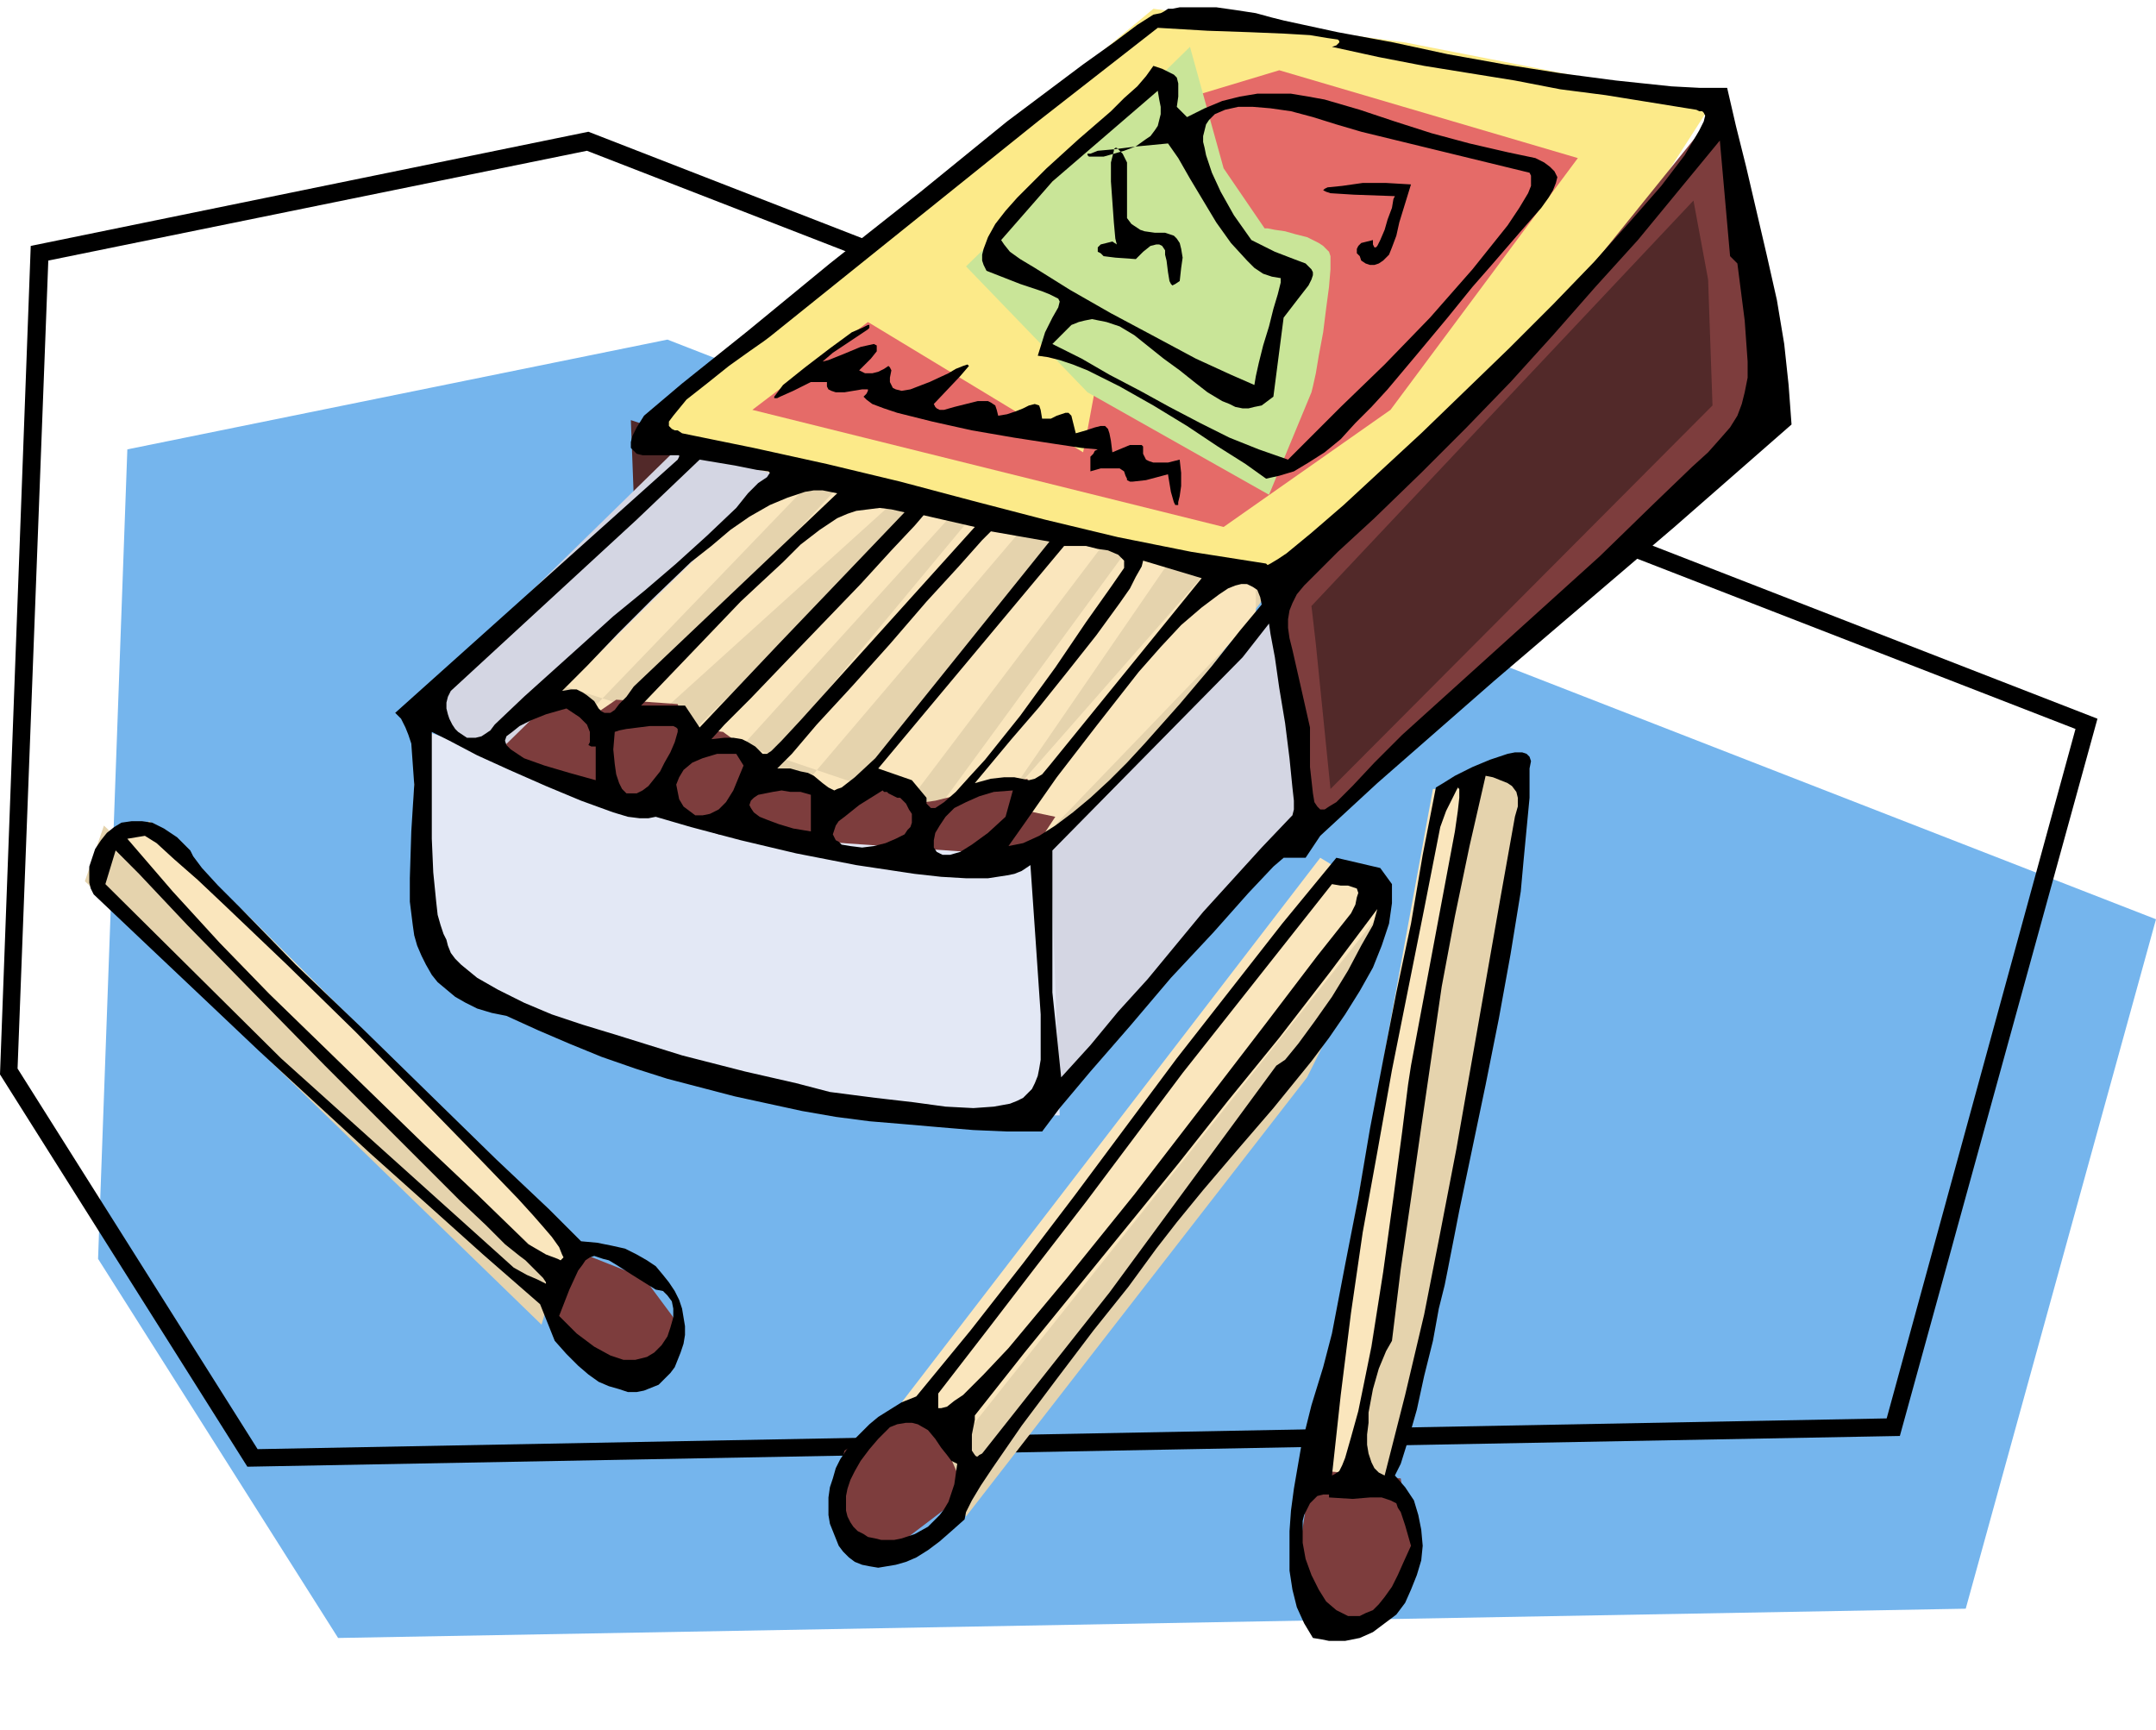
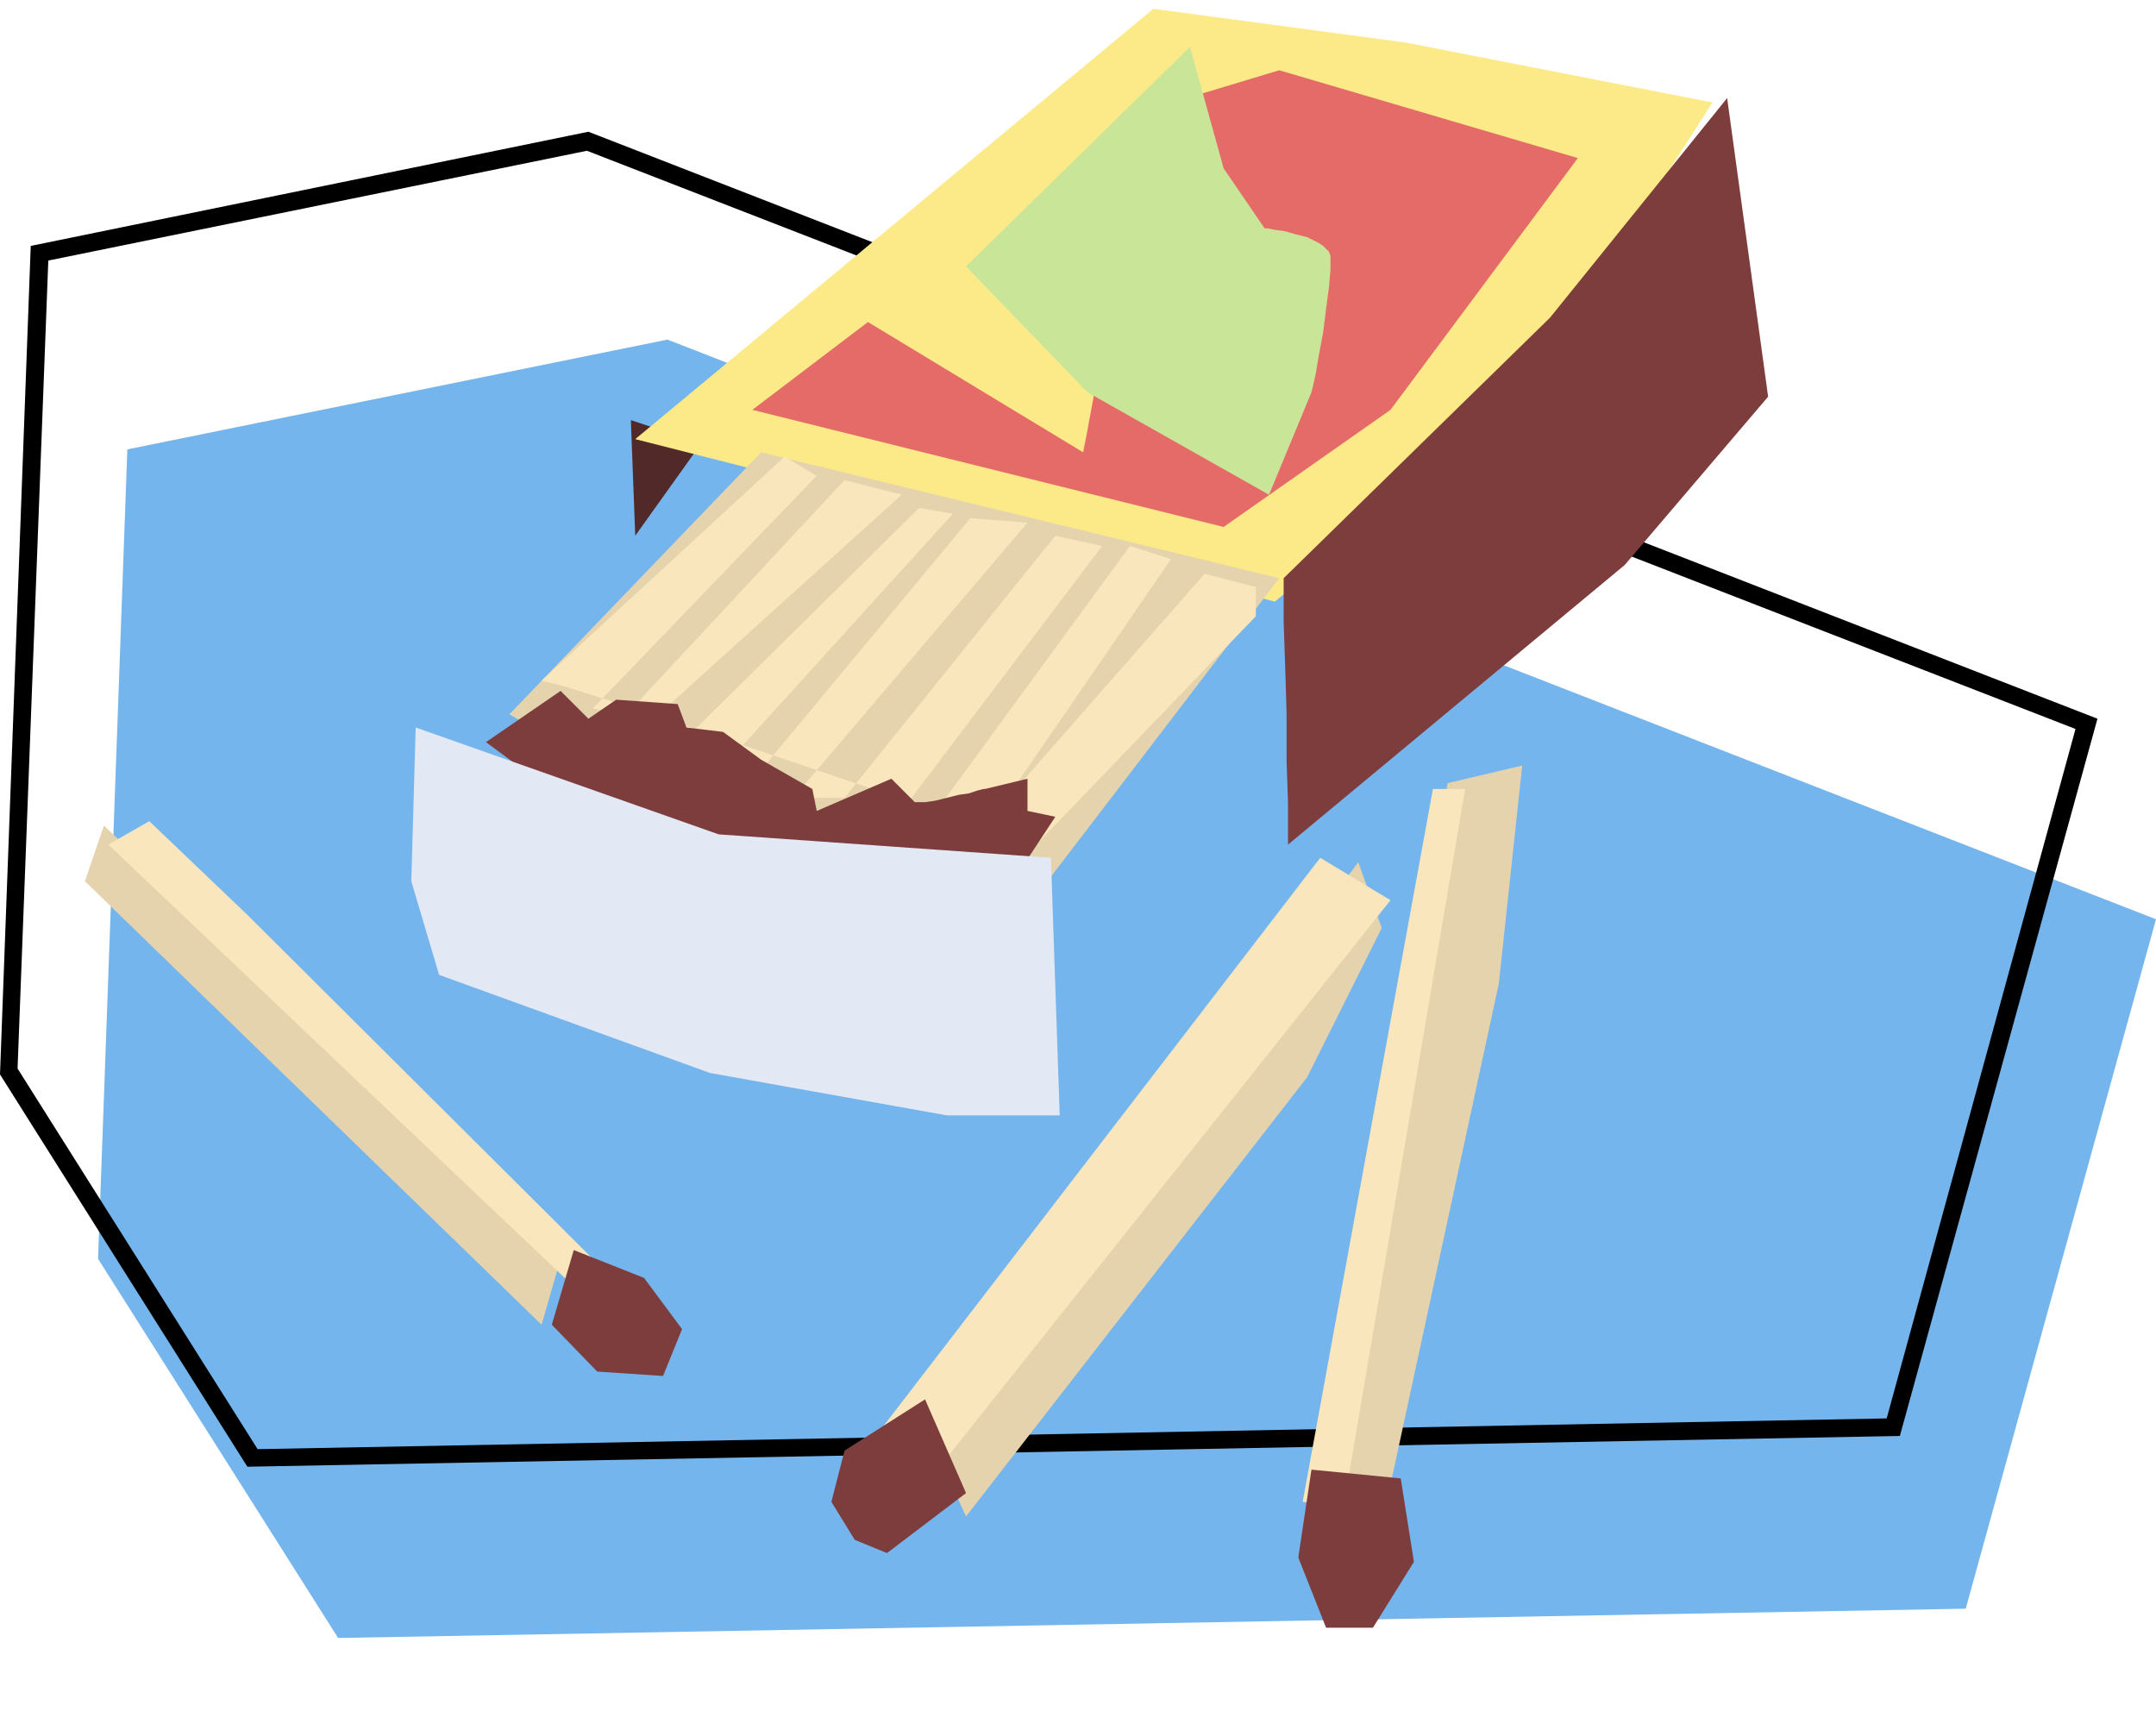
<svg xmlns="http://www.w3.org/2000/svg" fill-rule="evenodd" height="3.937in" preserveAspectRatio="none" stroke-linecap="round" viewBox="0 0 1473 1182" width="4.906in">
  <style>.pen1{stroke:none}.brush2{fill:#000}.brush3{fill:#522929}</style>
  <path class="pen1" style="fill:#75b5ed" d="m87 307 369-75 1017 396-130 471-1112 20L67 860l20-553z" />
  <path class="pen1 brush2" d="m402 90 1031 401-135 490-1129 21L0 734l21-566 381-78zM33 178l368-75 1017 395-129 471-1113 21L12 730l21-552z" />
  <path class="pen1 brush3" d="m431 287 3 79 45-63-48-16z" />
  <path class="pen1" style="fill:#fcea89" d="M434 300 788 6l172 23 210 41-127 198-172 143-437-111z" />
  <path class="pen1" style="fill:#e56b68" d="m791 73 83-25 204 60-128 172-114 80-322-80 79-60 147 89 2-10 5-27 7-38 9-43 9-43 8-38 7-27 4-10z" />
  <path class="pen1" style="fill:#c9e598" d="M660 182 813 32l23 83 28 41h2l5 1 7 1 7 2 8 2 8 4 3 2 2 2 2 2 1 3v9l-1 12-2 15-2 16-3 16-2 12-2 9-1 4-29 70-124-70-83-86z" />
  <path class="pen1" d="m989 535 51-12-16 149-80 370-35-22 80-485zm-61 54 16 45-51 102-233 300-25-55 293-392zM71 564l-13 38 312 303 13-45L71 564zm449-255 354 86-166 217-214-42-146-82 172-179z" style="fill:#e5d3ad" />
  <path class="pen1" d="M1001 539h-22l-89 487 28 3 83-490zM603 975l299-389 48 29-312 392-35-32zM74 577l28-16 67 64 236 235-16 16L74 577zm296-112 166-153 22 13-153 159 23 4 149-160 39 10-166 150 16 19 162-160 23 4-147 162 16 13 143-172 39 3-160 188h35l144-179 32 7-137 181 28-6 128-175 28 9-114 166 137-156 35 9v20L708 577l-14-5-38-13-54-18-62-21-62-21-54-18-38-12-16-4z" style="fill:#fae6bd" />
  <path class="pen1" d="m896 1004 61 6 9 57-28 45h-32l-19-48 9-60zm-264-48-55 35-9 35 16 26 22 9 54-41-28-64zM332 507l51-35 19 19 19-13 42 3 6 16 25 3 26 19 35 20 3 15 51-22 16 16h7l7-1 8-2 8-2 7-1 6-2 4-1h1l29-7v22l19 4-23 35-267-13-99-73zm60 347-15 51 31 32 45 3 13-32-26-35-48-19zm485-459 182-178 121-150 28 204-98 115-230 191v-28l-1-29v-33l-1-33-1-29v-30z" style="fill:#7d3d3d" />
-   <path class="pen1 brush3" d="m896 414 261-277 10 54 3 86-261 262-10-99-3-26z" />
-   <path class="pen1" d="m708 586 159-165 29 137-191 204 3-176zM281 484l182-178 70 19-198 194-2-1-7-5-10-6-10-6-11-7-8-6-6-3v-1z" style="fill:#d4d6e3" />
  <path class="pen1" style="fill:#e3e8f5" d="m284 497 207 73 227 16 6 176h-77l-162-29-185-67-19-64 3-105z" />
-   <path class="pen1 brush2" d="m877 14 37 8 38 7 37 8 39 7 38 6 38 5 19 2 19 2 19 1h19l6 26 7 28 7 30 7 30 7 31 5 30 3 28 2 27-40 35-40 35-41 35-41 35-41 35-40 35-40 35-39 36-10 15h-15l-7 6-17 18-24 27-29 31-28 33-27 31-21 25-12 16h-24l-23-1-24-2-23-2-24-2-23-3-23-4-23-5-23-5-23-6-23-6-22-7-23-8-22-9-21-9-22-10-10-2-10-3-8-4-7-4-6-5-6-5-4-5-4-7-3-6-3-7-2-7-1-7-2-16v-16l1-32 2-32-1-14-1-14-2-6-2-5-3-6-4-4 193-173 1-2v-1h-25l-4-1-2-2-2-2v-4l1-4 3-6 5-8 26-22 45-36 56-46 62-49 59-48 52-39 21-15 16-12 11-7 5-1 2-1 3-2h3l5-1h25l14 2 13 2 11 3 8 2zm33 18 32 7 31 6 31 5 31 5 31 6 31 4 31 5 31 5 2 1h2l1 1 1 2-1 4-3 6-10 17-16 21-21 24-25 28-28 29-30 30-60 58-53 49-22 19-17 14-6 4-5 3-2 1-1-1-51-8-50-10-50-12-50-13-49-13-50-12-50-11-49-10-3-2h-2l-2-1-1-1-1-1v-3l3-4 9-11 14-11 15-12 14-10 10-7 4-3L709 83l82-64 34 2 29 1 24 1 17 1 12 2 7 1 1 1v1l-2 2-3 1zM804 73l7 7 12-6 12-5 12-3 12-2h23l12 2 11 2 24 7 24 8 25 8 26 7 26 6 19 4 6 3 4 3 3 3 2 4-1 4-2 5-3 5-5 7-14 16-19 22-14 16-17 21-20 24-21 25-11 12-11 11-10 11-11 9-11 7-10 6-10 3-9 2-14-10-19-12-21-14-23-14-23-13-22-11-10-4-9-3-8-2-7-1 5-16 5-10 4-7 1-4-1-2-2-1-4-2-5-2-15-5-23-9-2-4-1-3v-4l1-4 3-8 5-9 7-9 8-9 10-10 10-10 22-20 22-19 9-9 9-8 6-7 5-7 6 2 4 2 4 2 2 2 1 4v9l-1 7zm-6 25 7 10 8 14 9 15 9 15 10 14 11 12 5 5 6 4 6 2 6 1v3l-2 8-3 10-3 12-4 13-3 12-2 9-1 6-16-7-24-11-28-15-30-16-28-16-24-15-10-6-7-5-4-5-2-3 35-40 72-62 1 6 1 5v5l-1 4-1 4-2 3-3 4-3 2-7 5-8 3-7 2-7 2h-10l-1-1v-1h2l5-2 11-1 16-2 21-2zm132-8 115 28 1 2v7l-2 5-6 10-8 12-24 30-29 33-31 32-30 29-23 23-13 13-20-7-20-8-20-10-21-11-20-11-21-11-19-11-20-10 5-5 4-4 4-4 5-2 4-1 5-1 5 1 5 1 9 3 10 6 10 8 10 8 11 8 10 8 9 7 10 6 5 2 4 2 5 1h4l4-1 5-1 4-3 4-3 7-54 10-13 7-9 2-4 1-3v-2l-1-2-4-4-8-3-13-5-16-8-12-17-9-16-6-13-4-12-1-5-1-4v-4l1-4 1-4 2-3 2-2 2-2 7-3 9-2h10l12 1 14 2 15 4 16 5 17 5zm257 90 5 39 2 28v11l-2 10-2 8-3 8-5 8-7 8-8 9-11 10-26 25-37 36-135 122-19 19-15 16-6 6-5 5-5 3-3 2h-3l-2-2-2-3-1-6-2-18v-27l-7-31-5-22-2-8-1-7v-6l1-6 2-5 3-6 5-6 6-6 17-17 25-23 32-31 31-31 30-31 29-32 29-33 29-32 28-34 28-34 7 79 5 5zm-417-31 3 4 3 2 3 2 3 1 7 1h7l3 1 3 1 2 2 2 3 1 4 1 6-1 7-1 9-3 2-2 1-1-1-1-2-1-6-1-8-1-4v-3l-2-3-2-1h-2l-4 1-5 4-5 5-14-1-8-1-2-2-2-1v-3l2-2 4-1 4-1 3 2-1-4-1-11-1-14-1-14v-13l2-8v-1l1-1h1l1 1 3 3 3 6v38zm186 3-2 9-3 8-2 5-4 4-3 2-3 1h-3l-3-1-3-2-1-3-2-2v-3l1-2 2-2 4-1 4-1v3l1 2h1l1-1 2-4 3-7 2-7 3-8 1-6 1-2-28-1-16-1-3-1-2-1 1-1 2-1 10-1 14-2h16l17 1-8 26zm-363 73-24 16-7 6 4-1 10-4 12-5 9-2 2 1v4l-4 5-8 8 4 2h5l4-1 4-2 3-2 1 1 1 2-1 5v3l1 2 1 2 2 1 4 1 6-1 13-5 13-6 5-3 5-2 3-1 1 1-6 7-18 19 1 2 1 1 2 1h3l7-2 8-2 8-2h7l2 1 3 2 1 3 1 4 6-1 6-2 5-2 4-2 4-1 3 1 1 3 1 6h6l4-2 3-1 3-1h2l2 2 1 4 2 8 7-2 6-2 4-1h3l2 2 1 3 1 5 1 8 12-5h8l1 1v5l1 2 1 2 2 1 3 1h10l8-2 1 9v9l-1 7-1 4v2h-2l-1-2-2-7-2-12-15 4-9 1h-2l-2-1v-1l-1-2-1-3-3-2h-13l-7 2v-10l1-1 1-1 1-2 2-1-11-1-20-3-26-4-29-5-27-6-24-6-9-3-8-3-4-3-2-2 2-2 1-2v-1h-4l-6 1-6 1h-6l-3-1-2-1-1-2v-3h-11l-12 6-9 4-2 1h-2v-1l6-8 15-12 17-13 15-11 7-3 4-2h1v2l-1 1zm-90 122-20 19-21 19-21 18-22 18-21 19-20 18-20 18-20 19-3 4-3 2-3 2-4 1h-6l-3-2-3-2-2-2-2-3-2-4-1-3-1-4v-4l1-4 2-4 127-117 43-41 24 4 15 3 8 1 1 1-2 3-6 4-7 7-8 10zm-70 122-5 7-5 5-3 4-3 2h-4l-2-1-2-2-3-5-5-4-3-2-4-2h-4l-6 1 17-17 21-22 24-24 26-25 14-11 13-11 13-9 14-8 12-5 12-4 6-1h6l5 1 5 1-139 132zm98-28-53 56-10-15h-30l68-71 15-14 14-13 12-12 13-10 6-4 6-4 7-3 6-2 8-1 8-1 8 1 9 2-87 91zm16 51-13 14-7 7-3 2h-3l-1-1-4-4-5-3-4-2-6-1h-6l-9 1 9-10 18-18 23-24 26-27 26-27 21-23 16-17 6-7 35 8-119 132zm51 26-14 13-9 7-3 1-2 1-2-1-2-1-4-3-6-5-4-2-5-1-7-2h-9l10-10 17-20 24-26 26-29 25-29 22-24 16-18 6-6 40 7-119 148zm170-130-9 13-17 24-21 31-24 33-12 15-12 15-11 12-9 10-8 7-6 4h-3l-1-1-2-2v-4l-10-12-23-8 127-152h15l8 2 7 1 7 3 2 2 2 2v5zm-51 135-5 6-5 3-4 1-5-1-5-1h-7l-9 1-11 3 10-12 15-18 19-22 20-25 19-24 16-22 7-10 4-8 4-7 1-4 40 12-104 128zm145-110-15 18-19 24-22 26-24 27-12 13-12 12-13 12-12 10-12 9-11 7-11 5-10 2 12-17 21-30 27-35 29-37 15-17 14-15 14-12 12-9 6-4 5-2 4-1h4l4 2 3 2 2 5 1 5zm20 145-20 21-20 22-20 22-19 23-19 23-20 22-19 23-20 22-6-58v-97l130-132 18-23 1 7 3 16 3 21 4 24 3 24 2 20 1 9v6l-1 4-1 1zm-475-48v23l-18-5-17-5-14-5-9-6-3-3-1-3 1-3 4-3 5-4 8-4 10-4 14-4 9 6 5 5 2 5v7l-1 2 2 1h3zm56-10-2 7-3 7-4 7-3 6-4 5-4 5-4 3-4 2h-7l-3-3-2-4-2-6-1-7-1-10 1-12 3-1 5-1 8-1 8-1h16l2 1 1 1v2zm-15 58 24 7 34 9 38 9 41 8 20 3 20 3 18 2 17 1h15l13-2 5-1 5-2 3-2 3-2 4 58 3 44v31l-1 6-1 5-2 5-2 4-3 3-3 3-4 2-5 2-11 2-14 1-19-1-22-3-26-3-31-4-23-6-35-8-43-11-45-14-23-7-21-7-19-8-18-9-14-8-11-9-4-4-3-4-2-5-1-4-2-4-2-6-2-7-1-9-2-20-1-23v-73l12 6 19 10 22 10 25 11 24 10 22 8 10 3 8 1h6l5-1zm60-35-7 17-5 8-5 5-6 3-5 1h-5l-4-3-4-3-3-5-1-5-1-5 2-5 3-5 6-5 7-3 10-3h13l5 8zm537 2v20l-2 21-2 21-2 22-7 43-8 44-9 45-9 43-9 43-8 41-2 10-4 16-4 22-6 24-5 23-6 21-5 16-4 8 7 8 6 9 3 10 2 10 1 11-1 10-3 10-4 10-4 9-6 8-8 6-8 6-9 4-10 2h-11l-5-1-6-1-6-10-5-11-3-12-2-13v-27l1-14 2-15 5-29 7-28 8-26 6-23 9-47 9-46 8-47 9-47 9-46 10-47 8-47 9-46 5-3 8-5 12-6 12-5 6-2 6-2 5-1h5l3 1 2 2 1 3-1 5zm-10 33-10 56-10 57-10 57-10 57-11 57-11 56-13 55-14 55-4-2-3-3-2-4-2-6-1-6v-7l1-8v-7l3-16 4-14 5-12 4-7 6-49 7-48 7-49 7-48 7-48 9-48 10-48 11-48 5 1 5 2 5 2 3 2 3 4 1 4v6l-2 7zm-71 170-2 13-4 32-6 45-7 51-8 51-9 44-5 18-4 14-2 5-2 4-3 2-2 1 6-55 7-56 8-55 10-55 10-56 11-55 11-55 11-56 4-11 4-8 3-6 1-2 1 1v6l-1 9-2 14-30 160zM554 568l-12-2-10-3-8-3-5-2-4-3-2-3-1-2 1-3 2-2 3-2 5-1 5-1 6-1 6 1h7l7 2v25zm61-23 4 4 2 4 2 3v6l-1 3-2 2-2 3-6 3-7 3-8 2-8 1-8-1-6-1-2-2-2-1-1-2-1-2 1-3 1-3 2-3 4-3 10-8 16-10 1 1h2l1 1 2 1 2 1 2 1h2zm72 13-12 11-11 8-8 5-7 2h-5l-4-2-2-3v-5l1-5 3-5 4-6 6-6 8-4 9-4 10-3 13-1-5 18zm-557 23 2 4 6 8 11 12 15 15 38 39 46 44 47 46 44 43 36 34 22 22 11 1 10 2 9 2 8 4 7 4 6 4 5 6 4 5 4 6 3 6 2 6 1 6 1 6v6l-1 6-2 6-2 5-2 5-3 4-4 4-4 4-5 2-5 2-5 1h-6l-6-2-7-2-7-3-7-5-7-6-8-8-8-9-10-25-39-34-39-35-38-34-38-35-38-35-38-36-37-35-38-36-2-4-1-4v-11l2-6 2-6 4-6 4-5 5-4 5-3 7-1h7l7 1 8 4 9 6 9 9zm234 249 7 8 6 7 5 7 2 5 1 2-1 1-1 1-2-1-8-3-12-7-35-34-36-34-35-34-36-35-35-34-34-35-32-35-31-36 12-2 8 5 12 11 16 14 18 17 43 41 47 46 45 46 39 40 27 28 10 11zm-5 31 7 7 5 5 2 3v1l-2-1-4-2-7-3-9-5-159-143L72 604l7-23 16 16 33 35 44 45 50 51 49 49 43 43 18 17 13 13 10 8 4 3zm592-257v13l-1 7-1 7-5 15-6 15-9 16-10 16-11 16-12 16-26 32-25 29-23 27-18 22-14 18-19 26-24 30-25 33-24 32-20 29-8 12-6 10-4 8-1 5-9 8-8 7-8 6-8 5-7 3-7 2-6 1-6 1-6-1-5-1-5-2-4-3-4-4-3-4-2-5-2-5-2-5-1-6v-12l1-7 2-6 2-7 3-6 4-6 5-7 5-5 6-6 6-5 8-5 8-5 10-4 37-45 36-46 35-46 35-47 35-47 36-46 36-46 37-45 30 7 8 11zm-28 20-23 29-35 46-43 56-47 61-46 57-40 48-17 18-14 14-6 4-5 4-4 1h-2v-10l34-44 33-43 34-44 33-44 33-44 34-43 34-43 34-43 6 1h5l3 1 3 1 1 3-1 3-1 5-3 6zm-51 104L758 883l-87 110-2 1-1 1h-1l-1-1-2-3v-11l1-5 1-5v-3l34-43 35-43 35-43 35-43 34-43 35-43 34-44 33-44-3 11-8 14-9 17-11 18-12 17-11 15-9 11-6 4zM448 881l5 1 3 3 3 4 1 5v6l-2 7-2 6-4 6-5 5-5 3-4 1-4 1h-8l-9-3-11-6-12-9-12-12 7-18 6-13 3-4 2-3 3-2 3-1 3 1 3 1 4 1 5 3 11 7 16 10zm206 119-1 7-1 7-2 6-2 6-3 5-3 4-4 4-4 4-9 5-9 3-5 1h-9l-4-1-5-1-3-2-4-2-3-3-2-3-2-4-1-4v-10l1-5 2-6 3-6 4-7 6-8 6-7 8-8 5-2 6-1h4l4 1 7 4 5 6 4 6 4 5 3 4 4 2zm254 23 16 1 12-1h8l6 2 2 1 2 1 1 3 2 3 3 9 4 14-5 11-4 9-4 8-5 7-4 5-4 4-5 2-4 2h-8l-4-2-4-2-7-6-5-8-5-10-4-11-2-11v-15l1-4 2-4 2-4 2-2 3-3 4-1h4v2z" />
</svg>